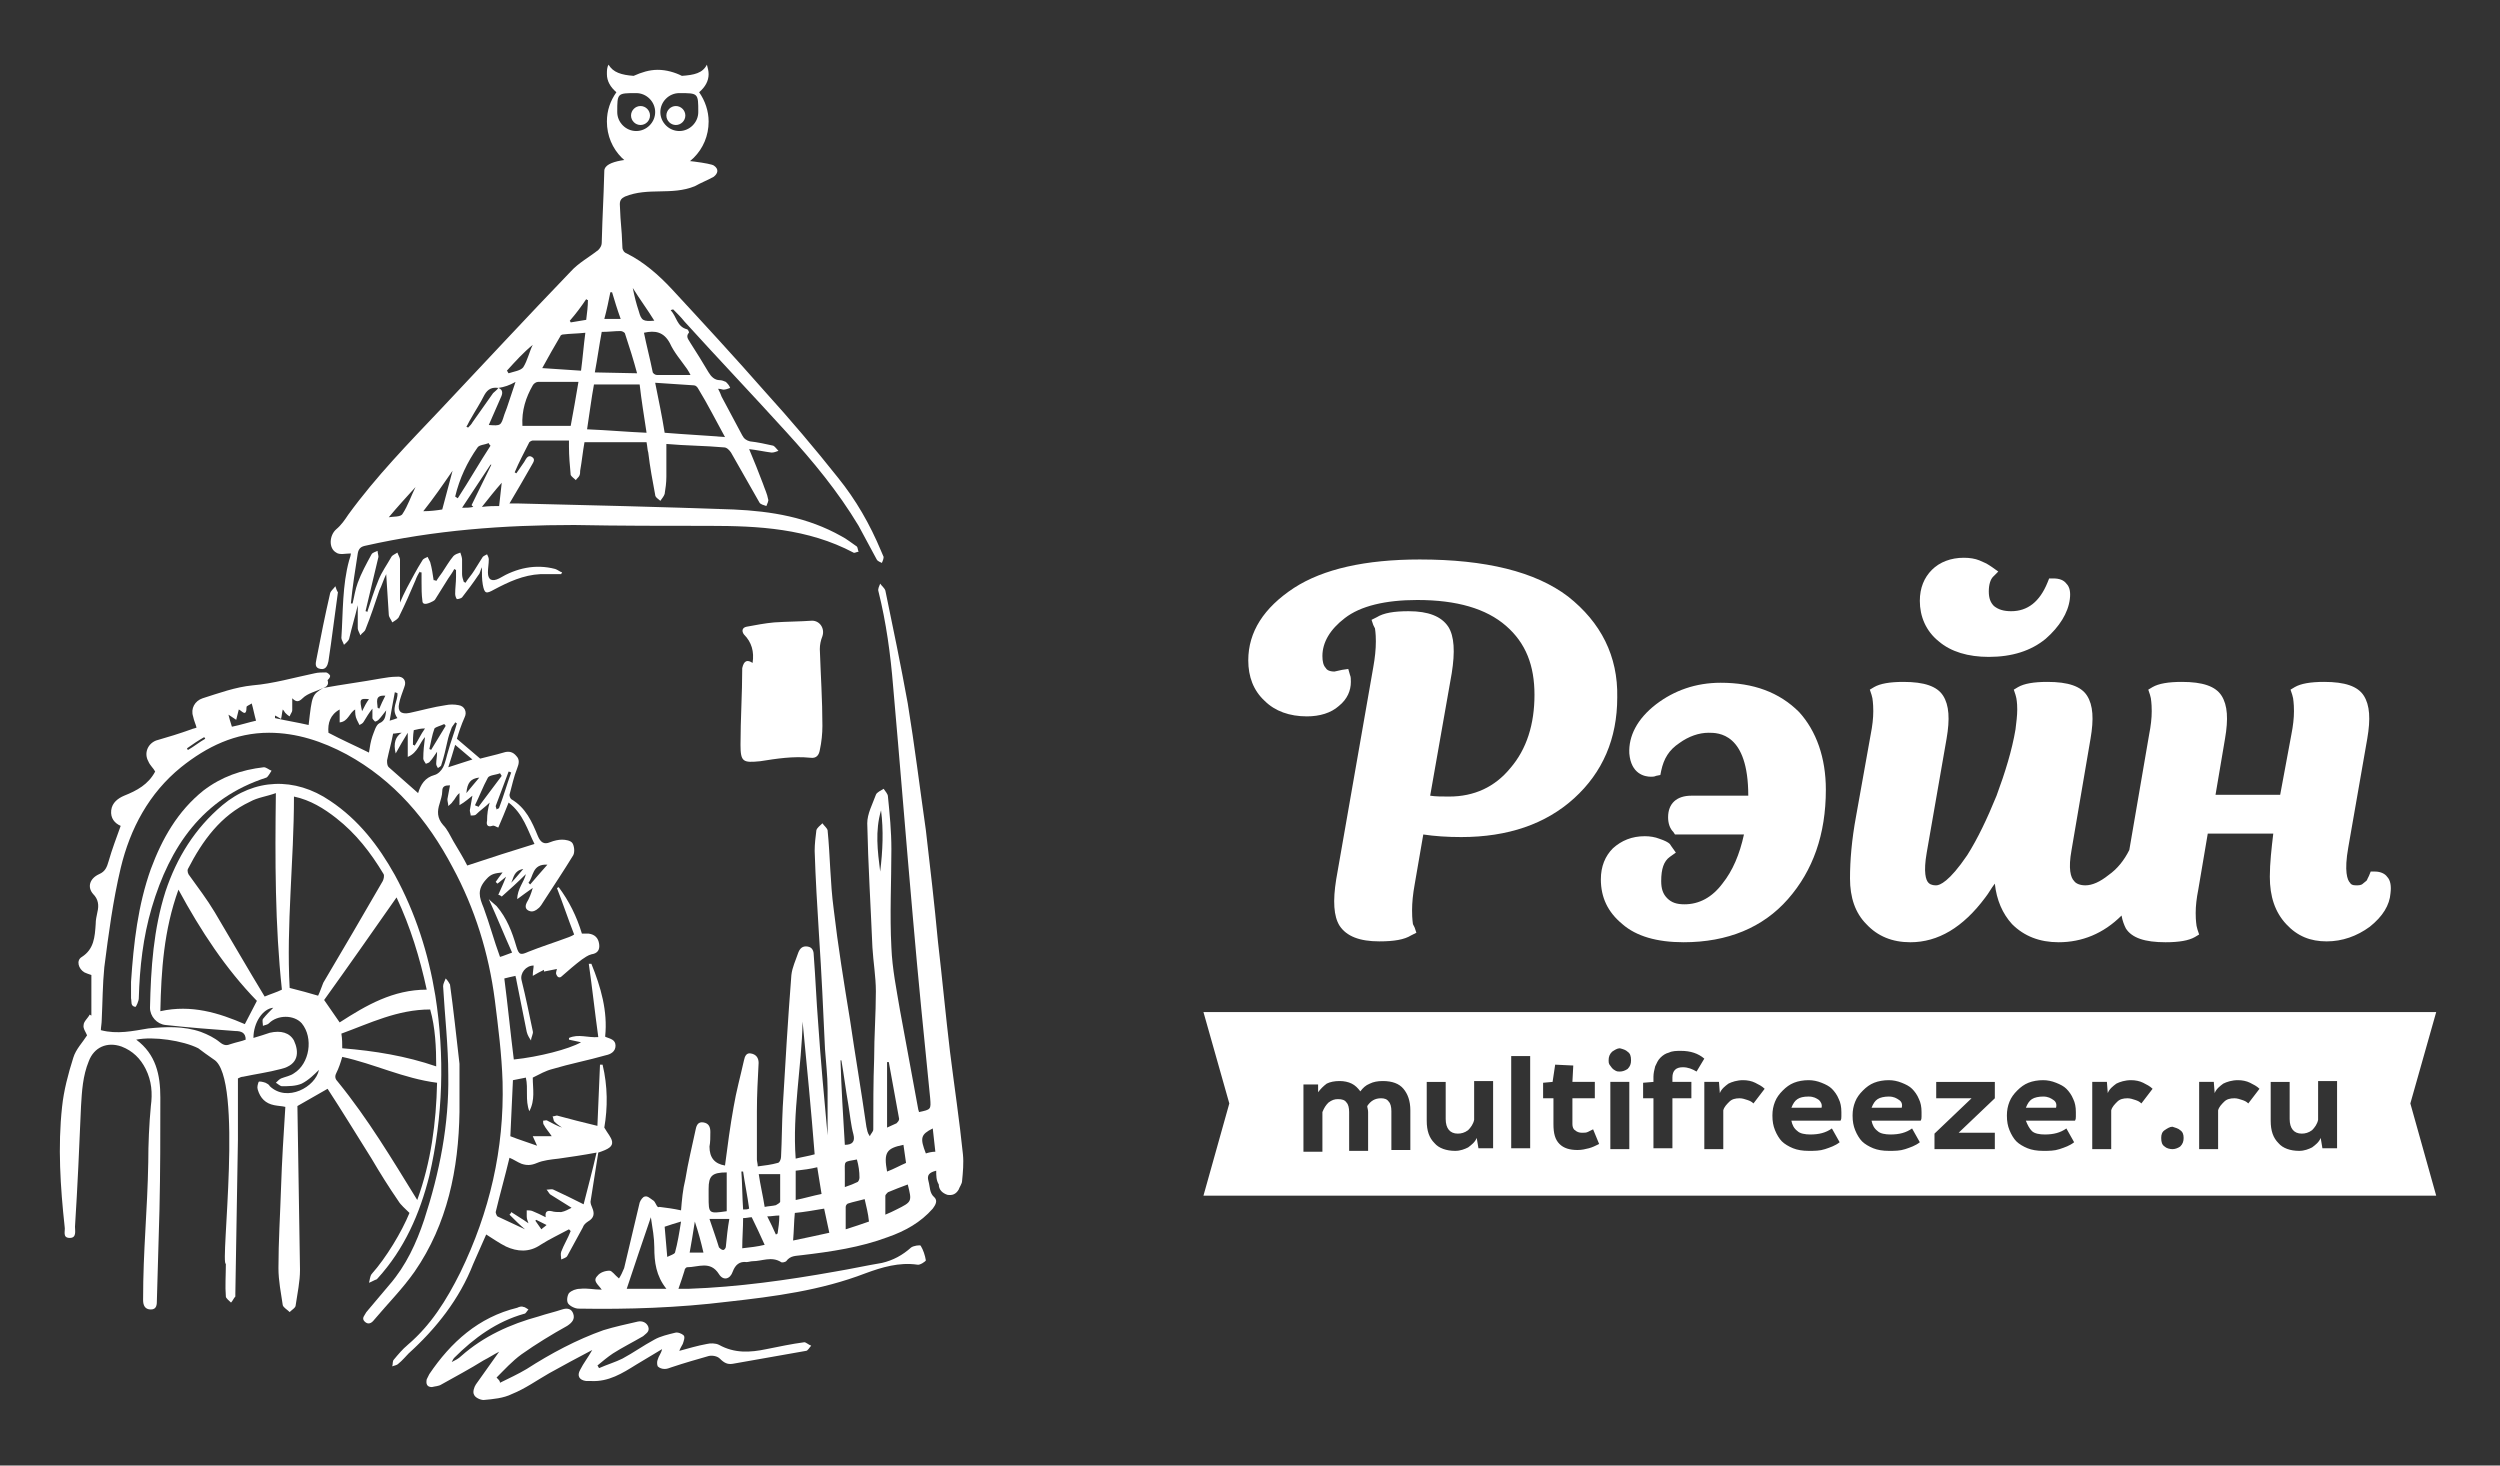
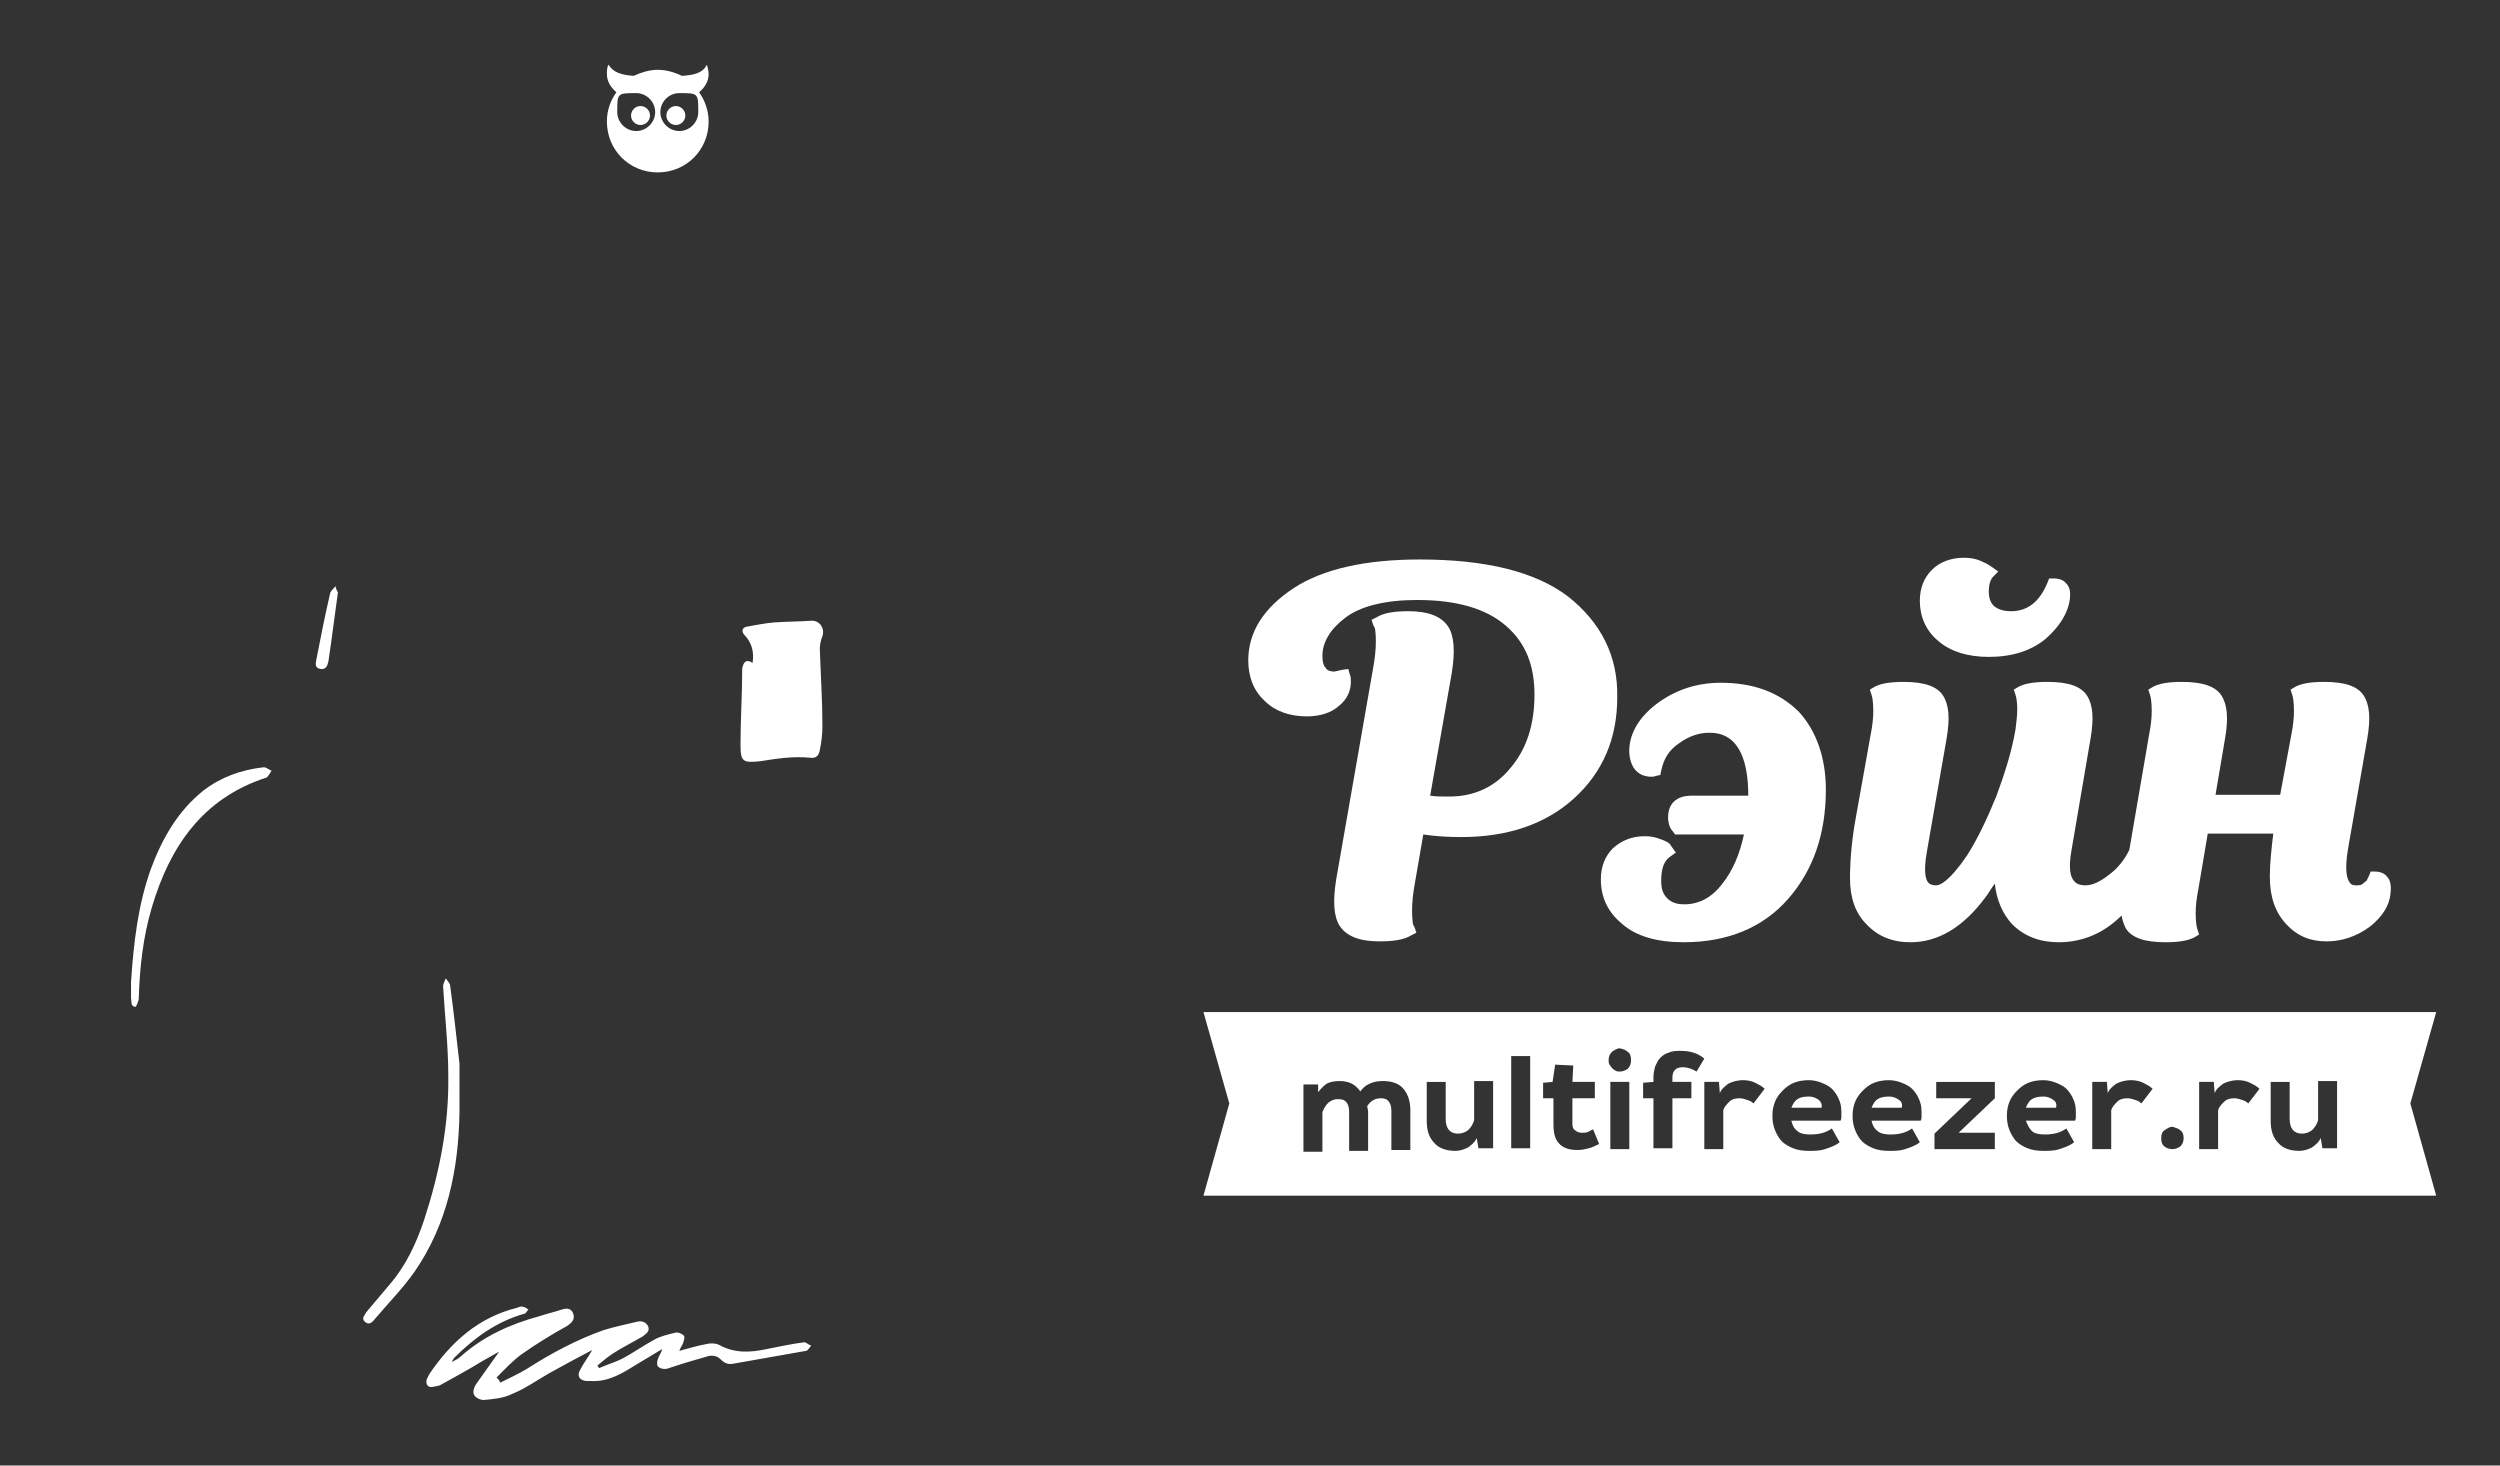
<svg xmlns="http://www.w3.org/2000/svg" version="1.1" id="Layer_1" x="0px" y="0px" viewBox="0 0 290 170" style="enable-background:new 0 0 290 170;" xml:space="preserve">
  <rect x="0" y="0" width="290" height="170" fill="#333333" stroke="none" />
  <style type="text/css">
	.st0{fill:#FFFFFF;}
</style>
  <g>
-     <path class="st0" d="M37.5,79.8c2.2-0.4,4.5-0.7,6.7-1.1c0.6-0.1,1.2-0.2,1.8-0.2c0.8-0.1,1.2,0.5,0.9,1.2   c-0.2,0.6-0.5,1.3-0.6,1.9c-0.2,0.9,0.2,1.3,1.2,1.1c1.4-0.3,2.8-0.7,4.2-0.9c0.5-0.1,1-0.1,1.5,0c0.7,0.1,1,0.8,0.7,1.4   c-0.4,0.9-0.7,1.8-0.9,2.5l2.7,2.3c0.7-0.2,1.7-0.4,2.7-0.7c0.6-0.2,1.1-0.1,1.5,0.4c0.4,0.4,0.3,0.9,0.1,1.4c-0.4,1-0.6,2-0.9,3.1   c0,0.2,0.1,0.4,0.2,0.5c1.7,1,2.4,2.6,3.1,4.3c0.3,0.7,0.7,1,1.4,0.7c0.5-0.2,1-0.3,1.4-0.3s1,0.1,1.2,0.4s0.3,1,0.1,1.4   c-1.1,1.8-2.3,3.6-3.4,5.3c-0.2,0.3-0.4,0.7-0.7,0.9c-0.2,0.2-0.6,0.4-0.9,0.3c-0.4-0.1-0.7-0.4-0.4-1c0.3-0.5,0.5-1,0.7-1.7   c-0.6,0.4-1.1,0.8-1.8,1.3c0-1.2,0.8-2,1-2.9c-0.9,0.9-1.9,1.8-2.8,2.6c-0.1-0.1-0.3-0.2-0.4-0.2c0.3-0.7,0.6-1.3,0.9-2.1   c-0.4,0.3-0.7,0.6-1,0.8c-0.1-0.1-0.1-0.1-0.2-0.2c0.2-0.3,0.5-0.7,0.8-1.1c-0.8,0.1-1.3,0.1-1.9,0.8c-1.1,1.2-0.8,2.1-0.3,3.3   c0.7,1.9,1.2,3.8,1.9,5.7c0.4-0.1,0.8-0.3,1.4-0.5c-0.9-2-1.7-4-2.7-6.2c0.4,0.4,0.7,0.6,0.9,0.8c1.2,1.4,1.8,3,2.3,4.7   c0.3,1,0.5,1,1.4,0.6c1.5-0.6,3.1-1.1,4.7-1.7c0.2-0.1,0.3-0.1,0.6-0.3c-0.7-1.8-1.3-3.6-2-5.4c0.1,0,0.2-0.1,0.2-0.1   c1.2,1.6,2.1,3.4,2.7,5.4c0.3,0,0.5,0,0.8,0c0.7,0.1,1.1,0.5,1.2,1.2s-0.2,1.1-0.9,1.2c-0.4,0.1-0.8,0.4-1.1,0.6   c-0.8,0.6-1.6,1.3-2.4,2c-0.1,0.1-0.3,0.1-0.4,0s-0.2-0.3-0.2-0.4c0-0.2,0.1-0.4,0.1-0.5c-0.5,0.1-1,0.2-1.5,0.3c0-0.1,0-0.2,0-0.2   c-0.4,0.2-0.8,0.4-1.3,0.7c0-0.5,0.1-0.9,0.1-1.2c-0.9,0-1.6,0.9-1.4,1.7c0.5,2,0.9,4,1.3,5.9c0.1,0.3-0.2,0.7-0.2,1.1   c-0.2-0.3-0.4-0.6-0.5-1c-0.4-2-0.8-4-1.2-6c0-0.2-0.1-0.3-0.1-0.5c-0.5,0.1-0.9,0.2-1.3,0.3c0.4,3.1,0.7,6.2,1.1,9.4   c2.9-0.3,6.4-1.2,7.8-2c-0.5-0.1-0.9-0.2-1.4-0.3c0-0.1,0-0.2,0-0.2c1.1-0.5,2.2,0,3.4-0.1c-0.4-2.9-0.7-5.7-1.1-8.5   c0.1,0,0.2,0,0.3,0c1.1,2.7,1.9,5.5,1.6,8.4c0,0.1,0.1,0.1,0.1,0.1c0.5,0.2,1.1,0.3,1.1,1s-0.6,1-1.1,1.1c-2.1,0.6-4.2,1-6.2,1.6   c-0.8,0.2-1.5,0.6-2.3,1c0,1.3,0.3,2.6-0.4,3.9c-0.5-1.3-0.1-2.6-0.4-3.9l-1.5,0.3l-0.3,6.5c1,0.4,2,0.7,3.1,1.1   c-0.2-0.4-0.3-0.7-0.5-1.1H64c-0.4-0.6-0.7-0.9-0.9-1.3c-0.1-0.1-0.1-0.3-0.1-0.5c0.2,0,0.4-0.1,0.5,0c0.6,0.3,1.1,0.6,1.7,0.8   c-0.3-0.2-0.6-0.4-0.9-0.7c-0.1-0.1-0.1-0.4-0.2-0.6c0.2,0,0.4-0.1,0.5-0.1c1.5,0.4,3,0.8,4.7,1.2c0.1-2.3,0.2-4.7,0.3-7.1   c0.1,0,0.2,0,0.3,0c0.6,2.5,0.6,5,0.2,7.3c0.4,0.7,0.8,1.1,0.9,1.6c0.1,0.6-0.4,0.9-1.6,1.3c-0.3,1.9-0.6,3.8-0.9,5.7   c0,0.2,0.1,0.5,0.2,0.7c0.3,0.7,0.2,1.2-0.5,1.6c-0.3,0.2-0.5,0.4-0.6,0.7c-0.6,1.1-1.2,2.2-1.8,3.3c-0.1,0.2-0.5,0.3-0.7,0.4   c0-0.3-0.1-0.6,0-0.9c0.3-0.8,0.8-1.6,1.1-2.4c-0.1-0.1-0.1-0.1-0.2-0.2c-1.1,0.6-2.2,1.1-3.3,1.8c-1.3,0.9-2.7,0.8-4,0.2   c-0.8-0.4-1.5-0.9-2.3-1.4c-0.5,1.1-1,2.3-1.5,3.4c-1.6,4.1-4.3,7.5-7.5,10.4c-0.4,0.4-0.7,0.8-1.2,1.2c-0.2,0.2-0.5,0.2-0.7,0.3   c0.1-0.3,0-0.6,0.2-0.8c0.5-0.6,1-1.2,1.6-1.7c2.7-2.3,4.5-5.2,6.1-8.4c3.4-7,5.1-14.3,4.9-22.1c-0.1-3.2-0.5-6.3-0.9-9.5   c-0.7-5.4-2.3-10.6-4.9-15.4c-2.9-5.5-6.8-10.1-12.3-13.1c-2.8-1.5-5.8-2.5-9-2.5c-3.9,0-7.2,1.6-10.2,4c-3.7,3-5.9,7.1-7,11.7   c-0.9,3.8-1.4,7.6-1.9,11.5c-0.2,2-0.2,4.1-0.3,6.1c0,0.4-0.1,0.9-0.1,1.2c1.9,0.5,3.7,0.1,5.5-0.2c2-0.2,4.1-0.3,6.1,0.4   c0.8,0.3,1.6,0.7,2.2,1.2c0.5,0.4,0.8,0.4,1.3,0.2c0.6-0.2,1.2-0.3,1.7-0.5c0-0.8-0.5-1-1.2-1c-2.7-0.2-5.4-0.4-8.1-0.7   c-1-0.1-1.8-1-1.8-2c0.1-4.6,0.4-9.1,1.8-13.5c1.3-3.9,3.4-7.3,6.6-10c3.7-3.1,8.4-3.3,12.5-0.5c3.3,2.2,5.6,5.2,7.5,8.6   c2.4,4.4,3.9,9.1,4.7,14c1.1,7,0.9,14-0.7,20.9c-1.1,4.4-2.9,8.5-6,11.9l-0.1,0.1c-0.3,0.1-0.6,0.3-0.9,0.4c0.1-0.3,0.1-0.7,0.3-1   c1.7-1.9,3.5-4.9,4.4-7.1c-0.5-0.5-1-0.9-1.3-1.4c-1.1-1.6-2.1-3.2-3.1-4.9c-1.7-2.7-3.4-5.5-5.1-8.1l-3.5,2   c0.1,6.3,0.2,12.6,0.3,19c0,1.4-0.3,2.7-0.5,4.1c0,0.3-0.4,0.5-0.7,0.8c-0.3-0.3-0.7-0.5-0.8-0.8c-0.2-1.4-0.5-2.8-0.5-4.3   c0-3.1,0.2-6.2,0.3-9.3s0.3-6.3,0.5-9.4c-0.4-0.1-0.8-0.1-1.3-0.2c-1-0.2-1.6-0.8-1.9-1.8c-0.1-0.3,0-0.6,0.1-0.9   c0.1-0.1,0.5,0,0.8,0.1c0.2,0.1,0.4,0.2,0.5,0.4c2,1.9,5.3,0.1,5.7-1.9c-0.5,0.5-1.2,1.2-2,1.6c-0.7,0.3-1.5,0.3-2.3,0.3   c-0.2,0-0.5-0.3-0.7-0.4c0.2-0.2,0.4-0.4,0.6-0.5c0.5-0.2,1.1-0.3,1.5-0.6c1.8-1.1,2.3-4.1,0.9-5.8c-0.9-1-2.8-1-3.8,0   c-0.2,0.2-0.5,0.2-0.7,0.3c0-0.3-0.1-0.6,0-0.8c0.4-0.5,0.8-0.9,1.2-1.3c-1.2,0.1-2.3,1.7-2.3,3.5c0.7-0.2,1.3-0.4,1.9-0.6   c1.3-0.3,2.3,0,2.8,0.9c0.6,1.3,0.6,2.8-1.5,3.3c-1.5,0.4-3,0.6-4.4,0.9c-0.2,0-0.4,0.1-0.6,0.2c0,2.4,0,4.7,0,7.1   c-0.1,6-0.2,11.9-0.3,17.9c0,0.1,0,0.2,0,0.3c-0.2,0.2-0.3,0.5-0.5,0.7c-0.2-0.2-0.6-0.5-0.6-0.7c-0.1-1.2,0-2.5,0-3.8   c-0.7,0.2,2.1-21.6-1.4-23.7c-0.6-0.4-1.4-1-1.8-1.3c-1.8-0.9-5.2-1.4-7.2-1c2.3,1.7,2.8,4.1,2.8,6.7c0,4.3,0,8.6-0.1,13   c-0.1,3.5-0.2,7-0.3,10.5c0,0.5,0,1.1-0.7,1.1s-0.9-0.5-0.9-1.1c0-5.9,0.5-10.2,0.6-16c0-2.1,0.1-4.4,0.3-6.5   c0.2-1.5,0.1-2.9-0.6-4.3c-0.6-1.2-1.5-2.1-2.8-2.6c-1.7-0.6-3.2,0.1-3.8,1.7c-0.7,1.7-0.8,3.5-0.9,5.2c-0.2,4.7-0.4,9.3-0.7,14   c0,0.5,0.2,1.3-0.6,1.3c-0.9,0-0.5-0.8-0.6-1.3c-0.5-4.6-0.8-9.3-0.3-13.9c0.2-1.9,0.7-3.8,1.3-5.7c0.3-1,1.1-1.8,1.6-2.6   c-0.1-0.3-0.5-0.8-0.4-1.2c0-0.4,0.5-0.8,0.7-1.2c0.1,0,0.1,0.1,0.2,0.1v-4.7c-0.3-0.1-0.6-0.2-0.8-0.3c-0.7-0.4-1-1.4-0.3-1.8   c1.4-0.9,1.5-2.3,1.6-3.8c0-0.5,0.1-0.9,0.2-1.4c0.2-0.8,0.1-1.5-0.5-2.1c-0.7-0.8-0.4-1.8,0.7-2.3c0.7-0.3,0.9-0.8,1.1-1.5   c0.4-1.4,0.9-2.7,1.4-4.1c-0.7-0.3-1.2-0.9-1.1-1.8c0.1-0.9,0.8-1.4,1.5-1.7c1.5-0.6,2.8-1.3,3.6-2.8c-0.2-0.4-0.6-0.7-0.8-1.2   c-0.5-0.9-0.1-2,0.9-2.4c1.4-0.4,2.7-0.8,4.1-1.3c0.2-0.1,0.4-0.1,0.6-0.2c-0.1-0.4-0.3-0.8-0.4-1.3c-0.3-0.9,0.2-1.8,1.1-2.1   c1.9-0.6,3.8-1.3,5.8-1.5c2.4-0.2,4.8-0.9,7.2-1.4c0.4-0.1,0.9-0.1,1.3-0.1c0.2,0,0.5,0.3,0.5,0.4c0,0.2-0.2,0.4-0.3,0.5   C38.2,79.5,37.8,79.7,37.5,79.8c-0.8,0.4-1.8,0.6-2.4,1.2c-0.5,0.5-0.8,0.4-1.2,0c0,0.5,0,1,0,1.4c0,0.2-0.2,0.4-0.3,0.7   c-0.2-0.1-0.4-0.3-0.5-0.4s-0.1-0.2-0.3-0.4c-0.1,0.4-0.1,0.7-0.2,1.1c-0.3-0.2-0.5-0.3-0.7-0.4c0,0.2,0,0.3,0,0.3   c1.3,0.3,2.6,0.5,3.9,0.8C36.2,80.6,36.2,80.6,37.5,79.8 M33.6,114.6c1.2,0.3,2.3,0.6,3.3,0.9c0.2-0.4,0.4-1,0.6-1.5   c2.3-3.9,4.6-7.8,6.9-11.8c0.1-0.2,0.2-0.6,0.1-0.8c-1.5-2.5-3.2-4.7-5.5-6.5c-1.4-1.1-3-2.1-4.9-2.5   C34.1,99.9,33.2,107.3,33.6,114.6 M30.7,115.6c0.7-0.3,1.4-0.5,2-0.8c-0.8-7.5-0.8-15-0.7-22.8c-1.1,0.4-2.1,0.5-3,1   c-3.4,1.6-5.5,4.5-7.2,7.8c-0.1,0.2,0,0.6,0.2,0.8c1,1.4,2,2.7,2.9,4.2C26.8,109,28.7,112.3,30.7,115.6 M48.4,139.2   c1.6-4.4,2.2-9,2.3-13.6c-3.9-0.5-7.3-2.2-11-3c-0.2,0.7-0.4,1.3-0.7,1.9c-0.2,0.4-0.1,0.7,0.2,1C42.7,129.8,45.5,134.5,48.4,139.2    M29.8,116.1c-3.6-3.7-6.5-8.1-9.1-12.9c-1.7,4.7-2,9.4-2.1,14.1c3.6-0.8,6.8,0.2,9.8,1.5C28.8,118,29.3,117.1,29.8,116.1    M49.5,114.8c-0.8-3.7-1.9-7.3-3.5-10.7c-2.8,4-5.6,8-8.4,11.9c0.6,0.9,1.2,1.7,1.8,2.6C42.5,116.6,45.6,114.8,49.5,114.8    M66.3,140.1c-0.8-0.5-1.6-1-2.4-1.5c-0.2-0.1-0.3-0.4-0.5-0.6c0.3,0,0.6-0.1,0.8,0c1.1,0.5,2.3,1.1,3.5,1.7c0.5-2,1-3.8,1.5-6   c-1.6,0.3-3,0.5-4.4,0.7c-0.9,0.1-1.8,0.2-2.5,0.5s-1.2,0.3-1.8,0.1c-0.5-0.2-0.9-0.5-1.4-0.7c-0.5,2.1-1.1,4.2-1.6,6.3   c0,0.1,0.1,0.4,0.2,0.5c1.1,0.5,2.1,1,3.2,1.5c-0.6-0.5-1.2-1.1-1.8-1.7c0.1-0.1,0.2-0.2,0.2-0.3c0.6,0.4,1.3,0.8,2,1.3   c-0.1-0.3-0.2-0.5-0.2-0.8c0-0.2,0-0.5,0-0.7c0.2,0,0.5,0,0.7,0.1c0.5,0.2,0.9,0.4,1.5,0.7c-0.1-0.7,0.2-0.8,0.7-0.7   c0.3,0.1,0.7,0.1,1.1,0.1C65.6,140.5,65.9,140.3,66.3,140.1 M56.8,93.1c-0.5,0.5-1.1,0.9-1.6,1.4c-0.1,0.1-0.4,0.1-0.6,0.1   c0-0.2-0.1-0.4-0.1-0.6c0.1-0.6,0.2-1.1,0.3-1.7c-0.4,0.3-0.8,0.7-1.5,1.1V92c-0.4,0.3-0.5,0.7-0.8,1c-0.1,0.2-0.3,0.3-0.5,0.5   c0-0.3-0.1-0.5-0.1-0.8c0.1-0.5,0.2-1.1,0.3-1.6c-0.6,0-0.9,0.1-0.9,0.7c0,0.5-0.2,1-0.3,1.4c-0.3,0.9-0.3,1.7,0.4,2.5   c0.5,0.5,0.8,1.2,1.2,1.9c0.6,1,1.2,2,1.6,2.8c2.7-0.9,5.2-1.7,7.8-2.5c-0.8-1.6-1.3-3.5-3-4.8c-0.4,1-0.8,2-1.2,2.9   c-0.3-0.1-0.5-0.3-0.7-0.2c-0.6,0.2-0.7-0.2-0.6-0.6C56.5,94.4,56.6,93.8,56.8,93.1 M50.6,123.7c0-2.2-0.1-4.5-0.7-6.6   c-3.8,0-7,1.6-10.3,2.8c0.1,0.6,0.1,1.2,0.1,1.7C43.5,121.9,47.1,122.5,50.6,123.7 M48.5,92c0.3-1,0.8-1.8,1.9-2.1   c0.4-0.1,0.8-0.5,1-0.9c0.3-0.6,0.4-1.3,0.6-1.9c0.3-1.1,0.7-2.1,1-3.2c-0.1,0-0.1-0.1-0.2-0.1c-0.1,0.2-0.3,0.4-0.4,0.6   c-0.2,0.5-0.4,1.1-0.5,1.6c-0.2,0.9-0.4,1.8-0.7,2.7c0,0.2-0.3,0.3-0.4,0.4c-0.1-0.2-0.2-0.3-0.2-0.5c0-0.4,0.1-0.8,0.1-1.4   c-0.3,0.4-0.5,0.8-0.8,1.1c-0.1,0.2-0.3,0.2-0.5,0.3c-0.1-0.2-0.3-0.4-0.3-0.6c0-0.9,0.1-1.7,0.2-2.5c-0.6,0.6-0.8,1.8-2,2.3V85   c-0.5,0.8-0.9,1.5-1.4,2.4c-0.3-1.2,0-2,0.7-2.4c-0.4,0-0.7,0.1-1,0.1c-0.2,1.1-0.5,2.1-0.7,3.1c0,0.3,0,0.6,0.2,0.8   C46.2,90,47.4,91,48.5,92 M41.2,82.3c-0.7,0.4-0.8,1.4-1.8,1.5v-1.5c-1.1,0.6-1.4,1.6-1.3,2.7c1.5,0.8,3.1,1.5,4.7,2.3   c0.1-0.7,0.2-1.3,0.4-1.9c0.2-0.5,0.4-1.3,0.8-1.5c0.7-0.3,0.7-0.8,0.8-1.5c-0.4,0.5-0.6,0.8-0.9,1.1c-0.1,0.1-0.3,0.2-0.4,0.2   c-0.1-0.1-0.3-0.3-0.3-0.4c0-0.4,0-0.7,0-1.1c-0.4,0.5-0.7,1-1,1.5c-0.1,0.2-0.3,0.3-0.5,0.4c-0.1-0.2-0.2-0.4-0.3-0.6   C41.2,83.1,41.2,82.7,41.2,82.3 M26.9,84.3c1-0.2,1.9-0.5,2.8-0.7c-0.2-0.7-0.3-1.3-0.5-2c-0.3,0.2-0.6,0.3-0.6,0.4   c0,1.3-0.6,0.4-0.9,0.3c-0.1,0.4-0.2,0.8-0.3,1.2c-0.3-0.2-0.6-0.4-0.9-0.6C26.6,83.3,26.7,83.7,26.9,84.3 M55.1,93.4   c0.1,0.1,0.3,0.1,0.4,0.2l2.7-3.6c-0.1-0.1-0.1-0.2-0.2-0.3c-0.5,0.2-1.2,0.2-1.4,0.5C56,91.3,55.6,92.4,55.1,93.4 M52,89   c1-0.3,1.8-0.6,2.8-0.9c-0.7-0.6-1.3-1.1-2-1.7C52.5,87.4,52.3,88.1,52,89 M51.7,84.2c-0.1-0.1-0.1-0.2-0.2-0.2   c-0.4,0.2-0.9,0.3-1.1,0.5c-0.3,0.8-0.4,1.6-0.6,2.4c0.1,0,0.1,0,0.2,0.1L51.7,84.2z M59.3,89.6c-0.1,0-0.2-0.1-0.3-0.1   c-0.5,1.3-1,2.7-1.5,4c0,0.1,0.1,0.3,0.1,0.4c0.1-0.1,0.3-0.1,0.3-0.2C58.4,92.4,58.8,91,59.3,89.6 M63.5,100.3   c-1.8-0.1-1.6,1.4-2.2,2.1c0.1,0.1,0.1,0.1,0.2,0.2C62.1,101.9,62.7,101.2,63.5,100.3 M48,84.7c-0.1,0.6-0.1,1.2-0.1,1.7   c0.1,0,0.1,0,0.2,0.1c0.4-0.6,0.7-1.3,1.2-2C48.8,84.5,48.4,84.6,48,84.7 M46.1,80.4l-0.3-0.1c-0.2,1.1-0.4,2.1-0.6,3.3   c0.4-0.1,0.6-0.2,0.9-0.3C45.3,82.2,46.2,81.3,46.1,80.4 M55.6,90.2c-1,0.1-1.4,0.6-1.5,1.8C54.6,91.4,55,90.9,55.6,90.2    M43.8,82.1c0.1,0,0.1,0.1,0.2,0.1c0.2-0.5,0.4-0.9,0.7-1.5C43.4,80.6,43.8,81.5,43.8,82.1 M42,82.5c0.3-0.6,0.5-1,0.8-1.4   C41.7,81,41.7,81.1,42,82.5 M21.7,86.8c0,0.1,0.1,0.2,0.1,0.2c0.7-0.4,1.3-0.9,2-1.3c0-0.1-0.1-0.1-0.1-0.2   C23,85.9,22.4,86.3,21.7,86.8 M63.4,142.1c-0.4-0.2-0.8-0.4-1.2-0.6l-0.1,0.1c0.2,0.3,0.5,0.7,0.7,1   C63,142.4,63.2,142.3,63.4,142.1 M60.7,100.8c-1.1,0.2-1.1,1-1.4,1.6C59.7,102,60.1,101.5,60.7,100.8" />
-     <path class="st0" d="M108.6,135.8c-0.8,0.2-1.1,0.5-0.9,1.2s0.1,1.4,0.7,1.9c0.4,0.4,0.1,0.9-0.2,1.3c-1.4,1.6-3.2,2.6-5.2,3.3   c-3.2,1.2-6.6,1.7-10,2.1c-0.6,0.1-1.3,0-1.8,0.7c-0.1,0.1-0.5,0.2-0.6,0.1c-1.1-0.7-2.2-0.1-3.3-0.1c-0.2,0-0.5,0.1-0.7,0.1   c-0.8-0.1-1.3,0.3-1.6,1.1c-0.3,0.9-1.1,1.1-1.6,0.3c-1-1.6-2.4-0.8-3.7-0.8c-0.1,0-0.3,0.2-0.3,0.4c-0.2,0.6-0.4,1.3-0.7,2.1   c0.4,0,0.8,0,1.2,0c5.7-0.2,11.4-1,17-2c1.8-0.3,3.6-0.7,5.4-1c1.3-0.3,2.4-0.9,3.4-1.8c0.3-0.2,1-0.3,1.1-0.2   c0.3,0.5,0.5,1.1,0.6,1.7c0,0.1-0.7,0.6-1,0.5c-2.1-0.3-4.1,0.3-6,1c-5.2,2-10.6,2.7-16,3.3c-5.7,0.7-11.5,0.9-17.3,0.8   c-0.4,0-1-0.3-1.2-0.6s-0.1-0.9,0.1-1.2c0.3-0.3,0.8-0.5,1.3-0.5c0.8-0.1,1.6,0.1,2.5,0.1c-0.4-0.6-1.1-1-0.5-1.6   c0.3-0.4,0.9-0.6,1.4-0.6c0.3,0,0.6,0.5,1.1,0.9c0.2-0.3,0.4-0.7,0.6-1.2c0.6-2.5,1.2-5.1,1.8-7.6c0.1-0.3,0.4-0.7,0.6-0.7   c0.3-0.1,0.6,0.2,0.9,0.4c0.2,0.1,0.3,0.3,0.4,0.5s0.2,0.4,0.4,0.3c0.8,0.1,1.6,0.2,2.5,0.4c0.1-1.2,0.2-2.4,0.5-3.6   c0.3-1.9,0.8-3.9,1.2-5.8c0.1-0.5,0.3-0.9,0.9-0.8c0.6,0.1,0.8,0.5,0.8,1.1s0,1.2-0.1,1.7c0,1.3,0.6,2,1.8,2.2   c0.3-2.3,0.6-4.6,1-6.8c0.3-1.8,0.8-3.6,1.2-5.4c0.1-0.5,0.3-0.9,0.8-0.8c0.6,0.1,0.9,0.5,0.9,1.1c-0.1,1.9-0.2,3.7-0.2,5.6   c0,1.9,0,3.7,0,5.6c0,0.2,0.1,0.5,0.1,0.8c0.8-0.1,1.6-0.2,2.3-0.4c0.2,0,0.4-0.4,0.4-0.7c0.1-1.9,0.1-3.9,0.2-5.8   c0.3-5.1,0.6-10.2,1-15.3c0.1-0.9,0.5-1.7,0.8-2.6c0.2-0.5,0.5-0.8,1.1-0.7c0.6,0.1,0.7,0.6,0.7,1.1c0.2,2.6,0.3,5.2,0.5,7.7   c0.3,4.4,0.7,8.8,1.1,13.1c0-1.8,0-3.6,0-5.4c0-1.5-0.2-3.1-0.3-4.6c-0.2-4.4-0.4-8.8-0.7-13.3c-0.2-3.2-0.4-6.5-0.5-9.7   c0-0.8,0.1-1.6,0.2-2.4c0.1-0.3,0.4-0.5,0.7-0.8c0.2,0.3,0.5,0.5,0.6,0.8c0.3,3,0.3,6.1,0.7,9.1c0.5,4.3,1.2,8.6,1.9,12.9   c0.6,4.1,1.3,8.2,1.9,12.4c0.1,0.4,0.1,0.7,0.4,1.1c0.1-0.3,0.4-0.5,0.4-0.8c0-2.7,0-5.5,0.1-8.2c0-2.6,0.2-5.2,0.2-7.8   c0-1.7-0.3-3.4-0.4-5.1c-0.2-4.8-0.5-9.6-0.6-14.4c0-1.1,0.6-2.2,1-3.3c0.1-0.3,0.6-0.5,0.9-0.7c0.2,0.3,0.5,0.6,0.5,0.9   c0.2,2,0.4,4,0.4,6.1c0,3.8-0.2,7.6,0,11.4c0.1,2.5,0.6,4.9,1,7.3c0.7,3.8,1.4,7.6,2.1,11.4c0,0.1,0.1,0.3,0.1,0.4   c1.4-0.3,1.4-0.3,1.3-1.6c-0.7-7-1.4-13.9-2-20.9c-0.8-9-1.5-17.9-2.3-26.9c-0.3-3.7-0.8-7.4-1.7-11c-0.1-0.3,0.1-0.6,0.2-0.9   c0.2,0.3,0.5,0.5,0.6,0.8c0.9,4.3,1.8,8.7,2.6,13.1c0.8,4.9,1.4,9.8,2.1,14.7c0.5,4.3,1,8.6,1.4,12.9c0.5,4.3,0.9,8.6,1.4,12.8   c0.5,4,1.1,8,1.5,11.9c0.1,1,0,2.1-0.1,3.1c0,0.3-0.3,0.7-0.4,1c-0.3,0.5-0.7,0.7-1.3,0.6c-0.6-0.2-1-0.6-1-1.2   C108.6,136.9,108.6,136.4,108.6,135.8 M93.1,118.5c-0.1,5.3-1.2,10.5-0.8,15.9c0.8-0.2,1.5-0.3,2.2-0.5   C94.1,128.8,93.6,123.7,93.1,118.5 M75.5,141.2c-1,2.9-1.9,5.6-2.8,8.3h4.6c-1.2-1.5-1.4-3.1-1.4-4.8   C75.9,143.6,75.7,142.5,75.5,141.2 M95.6,140.2c-1.2,0.2-2.3,0.4-3.4,0.5c-0.1,1-0.1,2-0.2,3.2c1.5-0.3,2.8-0.6,4.2-0.9   C96,142,95.8,141.2,95.6,140.2 M84.3,140.5V136c-1.7,0-2.1,0.4-2.1,1.9c0,0.3,0,0.6,0,0.9C82.2,140.8,82.2,140.8,84.3,140.5    M92.3,135.8v3.4c1-0.2,2-0.5,3-0.7c-0.2-1.1-0.3-2-0.5-3.1C94,135.6,93.2,135.7,92.3,135.8 M88,136.1c0.2,1.4,0.5,2.6,0.7,3.9   c0.5-0.1,0.9-0.1,1.3-0.2c0.2-0.1,0.5-0.3,0.5-0.4c0-1.1,0-2.2,0-3.2H88V136.1z M100.3,139.1c-0.7,0.2-1.3,0.3-1.9,0.5   c-0.1,0-0.3,0.2-0.3,0.4c0,0.8,0,1.6,0,2.6c1-0.3,1.8-0.6,2.7-0.9C100.7,140.7,100.5,140,100.3,139.1 M105.3,137.4   c-0.8,0.3-1.6,0.6-2.3,0.9c-0.1,0.1-0.3,0.3-0.3,0.4c0,0.7,0,1.4,0,2.2c0.5-0.2,0.9-0.4,1.3-0.6   C105.8,139.4,105.8,139.4,105.3,137.4C105.4,137.5,105.4,137.5,105.3,137.4 M103.1,123.2c-0.1,0-0.1,0-0.2,0v7.6   c0.4-0.2,0.7-0.3,1.1-0.5c0.1-0.1,0.3-0.3,0.3-0.5C103.9,127.6,103.5,125.4,103.1,123.2 M86.1,144.8c0.9-0.1,1.8-0.2,2.6-0.4   c-0.5-1.1-1-2.2-1.5-3.2c-0.3,0-0.6,0.1-1,0.1C86.2,142.5,86.1,143.6,86.1,144.8 M98,132.8c0.9,0,1.2-0.4,1-1.2   c-0.3-1.1-0.4-2.3-0.6-3.5c-0.3-1.7-0.5-3.4-0.8-5.1h-0.1C97.6,126.3,97.8,129.5,98,132.8 M82.3,141.4c0.4,1.2,0.8,2.3,1.1,3.3   c0.1,0.1,0.3,0.3,0.5,0.3c0.1,0,0.3-0.2,0.3-0.4c0.1-1,0.2-2.1,0.4-3.2L82.3,141.4L82.3,141.4z M104.8,132.8   c-2,0.4-2.3,0.9-1.9,3.1c0.8-0.3,1.5-0.7,2.2-1C105,134.2,104.9,133.5,104.8,132.8 M77.1,142.3c0.1,1.1,0.2,2.2,0.3,3.5   c0.4-0.2,0.8-0.3,0.9-0.5c0.3-1.1,0.5-2.3,0.7-3.6C78.3,141.9,77.7,142.1,77.1,142.3 M99.4,134.5c-1.6,0.3-1.4,0.1-1.4,1.6   c0,0.5,0,1,0,1.6c0.6-0.2,1.1-0.4,1.5-0.6c0.1-0.1,0.2-0.3,0.2-0.5C99.7,135.9,99.6,135.2,99.4,134.5 M102.2,94   c-0.7,2.4-0.4,4.7-0.1,7.1C102.4,98.7,102.5,96.3,102.2,94 M108.5,133.6c-0.1-0.9-0.2-1.8-0.3-2.7c-1.4,0.7-1.5,1.1-0.8,2.9   C107.7,133.7,108.1,133.6,108.5,133.6 M81.6,145.3c-0.3-1.3-0.6-2.4-1-3.6c-0.2,1.3-0.4,2.5-0.6,3.6H81.6z M86.9,140.2   c-0.2-1.5-0.5-2.9-0.7-4.3c-0.1,0-0.2,0-0.2,0c0.1,1.4,0.1,2.9,0.2,4.4C86.5,140.3,86.7,140.3,86.9,140.2 M90.4,141   c-0.5,0-0.9,0.1-1.4,0.1c0.4,0.8,0.7,1.4,1,2.1c0.1,0,0.1-0.1,0.2-0.1C90.3,142.4,90.4,141.8,90.4,141" />
-     <path class="st0" d="M77.8,36c0.7,0.7,0.7,1.9,1.9,2.2c0.1,0,0.3,0.4,0.2,0.4c-0.4,0.5,0,0.8,0.2,1.2c0.7,1.1,1.4,2.2,2.1,3.4   c0.3,0.5,0.7,0.9,1.3,0.9c0.2,0,0.5,0.1,0.7,0.2c0.2,0.2,0.4,0.4,0.5,0.7c-0.3,0.1-0.5,0.2-0.8,0.2c-0.1,0-0.3-0.1-0.6-0.1   c0.2,0.4,0.3,0.6,0.4,0.9c0.8,1.5,1.6,3,2.4,4.5c0.2,0.4,0.5,0.6,0.9,0.7c0.9,0.1,1.8,0.3,2.7,0.5c0.2,0.1,0.4,0.4,0.6,0.6   c-0.3,0.1-0.5,0.2-0.8,0.2c-0.8-0.1-1.7-0.3-2.6-0.4c0.6,1.4,1.1,2.7,1.6,4c0.2,0.6,0.5,1.2,0.6,1.8c0.1,0.2-0.1,0.5-0.2,0.8   c-0.3-0.1-0.7-0.2-0.8-0.4c-1.1-1.9-2.2-3.9-3.3-5.8c-0.2-0.3-0.5-0.6-0.8-0.6c-2.2-0.2-4.5-0.2-6.7-0.4c0,1.4,0,2.6,0,3.8   c0,0.7-0.1,1.4-0.2,2c-0.1,0.3-0.3,0.5-0.5,0.8c-0.2-0.2-0.6-0.4-0.6-0.7c-0.3-1.6-0.6-3.2-0.8-4.9c-0.1-0.3-0.1-0.7-0.2-1.2h-7.2   c-0.2,1.1-0.3,2.2-0.5,3.3c0,0.2,0,0.4-0.1,0.6c-0.1,0.2-0.3,0.3-0.4,0.5c-0.2-0.2-0.5-0.4-0.6-0.6C66.1,54,66,52.9,66,51.8   c0-0.2,0-0.4,0-0.7c-1.4,0-2.8,0-4.2,0c-0.1,0-0.3,0.1-0.4,0.2c-0.6,1.2-1.2,2.3-1.7,3.5c0.1,0,0.1,0.1,0.2,0.1   c0.3-0.4,0.6-0.9,0.9-1.3c0.2-0.3,0.4-0.9,0.9-0.6c0.5,0.3,0.1,0.7-0.1,1.1c-0.8,1.4-1.6,2.8-2.5,4.3c0.4,0,0.7,0,0.9,0   c8.4,0.2,16.7,0.4,25.1,0.7c4.4,0.2,8.6,0.9,12.5,3.1c0.6,0.3,1.2,0.8,1.8,1.2c0.1,0.1,0.1,0.4,0.2,0.6c-0.2,0-0.5,0.2-0.6,0.1   C93.7,61.3,88,61,82.3,61c-5.2,0-10.5,0-15.7-0.1c-8.2,0-16.2,0.6-24.2,2.4c-0.5,0.1-0.8,0.3-0.9,0.9c-0.3,1.9-0.6,3.8-0.8,5.8   c0.1,0,0.2,0,0.2,0c0.2-0.8,0.3-1.6,0.6-2.4c0.4-1.1,1-2.2,1.6-3.3c0.1-0.2,0.5-0.3,0.7-0.4c0,0.2,0.1,0.5,0.1,0.7   c-0.5,2.1-1,4.2-1.5,6.3c0.1,0,0.1,0,0.2,0.1c0.4-1.2,0.8-2.5,1.3-3.7c0.4-1,1-1.8,1.5-2.7c0.1-0.2,0.4-0.3,0.7-0.5   c0.1,0.3,0.3,0.6,0.3,0.8c0,1.7,0,3.3,0,5c0.2-0.5,0.5-1.1,0.8-1.7c0.6-1.1,1.1-2.1,1.8-3.2c0.1-0.2,0.4-0.3,0.6-0.4   c0.1,0.2,0.2,0.4,0.3,0.6c0.2,0.7,0.3,1.4,0.4,2.1c0.1,0,0.2,0,0.3,0.1c0.2-0.3,0.4-0.6,0.7-1c0.4-0.6,0.8-1.3,1.3-1.9   c0.2-0.2,0.5-0.3,0.8-0.4c0.1,0.3,0.2,0.6,0.2,0.8c0,0.6,0,1.2,0,1.7c0,0.3,0.1,0.6,0.2,0.9c0.1,0,0.1,0.1,0.2,0.1   c0.3-0.5,0.7-0.9,1-1.4s0.7-1.1,1-1.6c0.1-0.1,0.3-0.2,0.5-0.3c0.1,0.2,0.2,0.4,0.2,0.6c0,0.5-0.1,1-0.1,1.5c0,0.9,0.5,1.1,1.3,0.7   c2-1.2,4.2-1.7,6.5-1.1c0.3,0.1,0.5,0.3,0.8,0.4c0,0.1-0.1,0.1-0.1,0.2c-0.8,0-1.6,0-2.4,0c-2,0.1-3.7,0.9-5.4,1.8   c-0.9,0.5-1.1,0.5-1.3-0.6c-0.1-0.6-0.1-1.2-0.1-2c-0.2,0.4-0.2,0.7-0.4,0.9c-0.6,0.9-1.2,1.7-1.9,2.6c-0.1,0.1-0.4,0.2-0.6,0.2   c-0.1-0.1-0.2-0.4-0.2-0.6c0-0.7,0.1-1.3,0.1-2c0-0.3,0-0.6,0-0.8c-0.1,0-0.1,0-0.2-0.1c-0.2,0.4-0.5,0.8-0.7,1.1   c-0.5,0.8-1,1.6-1.5,2.4c-0.1,0.2-0.4,0.3-0.6,0.4C49.2,70.2,49,70,49,69.7c-0.1-0.7-0.1-1.5-0.1-2.2c0-0.4,0-0.7,0-1.1   c-0.1,0-0.2,0-0.2-0.1c-0.2,0.3-0.4,0.7-0.5,1c-0.6,1.4-1.2,2.8-1.9,4.2c-0.1,0.3-0.5,0.5-0.8,0.7c-0.1-0.3-0.4-0.6-0.4-0.9   c-0.1-1.5-0.2-3.1-0.3-4.7c-0.3,0.6-0.5,1.3-0.8,1.9c-0.5,1.5-1,3-1.6,4.5c-0.1,0.3-0.4,0.4-0.6,0.7c-0.1-0.3-0.3-0.6-0.3-0.8   c0-0.9,0-1.7,0-2.7c-0.3,1.3-0.7,2.6-1,3.9c-0.1,0.3-0.4,0.5-0.6,0.7c-0.1-0.3-0.3-0.6-0.3-0.8c0.2-3,0.1-6.1,0.9-9   c0.1-0.3,0.2-0.6,0.2-0.8c-0.6,0-1.3,0.2-1.7-0.1c-0.9-0.5-0.8-2,0-2.7c0.6-0.5,1-1.1,1.4-1.7c3.2-4.4,7-8.3,10.7-12.2   c5-5.3,10-10.7,15.1-16c0.9-1,2.2-1.7,3.2-2.5c0.2-0.2,0.4-0.5,0.4-0.8c0.1-3.8,0.2-4.6,0.3-8.4c0.1-2.4,12-1.1,12.7-0.6   c0.6,0.4,0.5,0.9,0,1.3c-0.7,0.4-1.5,0.7-2.2,1.1c-2.7,1.1-5.4,0.1-8.1,1.2c-0.4,0.2-0.6,0.4-0.6,0.9c0.1,2.7,0.2,2.3,0.3,5   c0,0.3,0.2,0.6,0.5,0.7c2,1,3.7,2.5,5.2,4.1c3.7,4,7.3,7.9,10.9,12c2.9,3.2,5.7,6.5,8.4,9.9c2.1,2.6,3.7,5.4,5,8.5   c0.1,0.2,0.2,0.5,0.3,0.7c0,0.2-0.1,0.5-0.2,0.7c-0.2-0.1-0.5-0.2-0.6-0.4c-0.7-1.3-1.4-2.6-2.1-3.9c-2.4-4-5.3-7.5-8.4-10.9   c-3.9-4.3-7.9-8.5-11.8-12.8c-0.4-0.5-0.8-0.9-1.3-1.4C77.9,35.9,77.8,36,77.8,36 M57.8,45c0.6,0.2,0.5,0.7,0.3,1.1   c-0.5,1.1-0.9,2.1-1.4,3.2c1.4,0.1,1.4,0.1,1.8-1.2c0.1-0.3,0.2-0.5,0.3-0.8c0.3-0.9,0.6-1.8,1-3C59.1,44.7,58.5,44.9,57.8,45   c-0.7-0.1-1.2,0.1-1.6,0.8c-0.5,1-1.1,1.9-1.6,2.8c-0.2,0.3-0.3,0.6-0.5,0.9l0.2,0.1c0.2-0.2,0.4-0.4,0.5-0.6   c0.8-1.1,1.6-2.3,2.4-3.4C57.4,45.4,57.7,45.2,57.8,45 M84.1,50.7c-1.1-2-2-3.8-3.1-5.6c-0.1-0.2-0.3-0.4-0.5-0.4   c-1.5-0.1-3-0.2-4.5-0.3c0.4,2,0.8,3.9,1.1,5.8C79.5,50.4,81.7,50.5,84.1,50.7 M68.1,49.8c2.4,0.1,4.6,0.3,6.9,0.4   c-0.3-2-0.6-3.8-0.8-5.6h-5.3C68.6,46.2,68.4,47.9,68.1,49.8 M66.2,49.4c0.3-1.6,0.6-3.3,0.9-5.1c-1.7,0-3.2,0-4.7,0   c-0.2,0-0.5,0.2-0.6,0.4c-0.8,1.4-1.3,2.9-1.2,4.7C60.6,49.4,66.2,49.4,66.2,49.4z M73.9,43.3c-0.4-1.5-0.9-3.1-1.4-4.6   c0-0.1-0.3-0.3-0.5-0.3c-0.7,0-1.4,0.1-2.2,0.1c-0.3,1.6-0.5,3.1-0.8,4.7L73.9,43.3L73.9,43.3z M74.7,38.6c0.3,1.5,0.7,3,1,4.5   c0,0.2,0.3,0.4,0.5,0.4c1.3,0,2.6,0,3.9,0c-0.1-0.2-0.2-0.4-0.4-0.7c-0.7-1-1.5-1.9-2-3C77,38.5,76,38.3,74.7,38.6 M67.4,43   c0.2-1.5,0.3-2.9,0.5-4.4c-0.9,0.1-1.8,0.1-2.6,0.2c-0.1,0-0.3,0.1-0.3,0.2c-0.7,1.2-1.4,2.4-2.1,3.7C64.4,42.8,65.8,42.9,67.4,43    M52.8,57.6l0.3,0.2c1.3-2,2.5-4.1,3.8-6.1c-0.1-0.1-0.2-0.2-0.2-0.3c-0.5,0.2-1.1,0.2-1.3,0.5C54.2,53.6,53.3,55.5,52.8,57.6    M51.3,59.1c0.4-1.5,0.8-3,1.2-4.5c-1.1,1.6-2.2,3.2-3.4,4.7C49.9,59.3,50.7,59.2,51.3,59.1 M73.4,33.4L73.4,33.4   c0.2,1,0.4,1.8,0.7,2.7c0.3,1.1,0.5,1.2,1.8,1.1C75.1,35.9,74.2,34.7,73.4,33.4 M72,37c-0.4-1.1-0.7-2.1-1-3.1c-0.1,0-0.1,0-0.2,0   c-0.2,1-0.4,2-0.7,3.1H72z M54.9,58.8c-0.1-0.1-0.1-0.1-0.2-0.2c0.8-1.6,1.5-3.1,2.3-4.7h-0.1c-1.1,1.7-2.2,3.3-3.3,5   C54.1,58.9,54.5,58.9,54.9,58.8 M61.8,40L61.8,40c-1.1,0.9-2,1.9-3,3c0.1,0.1,0.1,0.2,0.2,0.3c0.6-0.2,1.4-0.3,1.7-0.7   C61.2,41.8,61.4,40.8,61.8,40 M55.9,58.8c0.8-0.1,1.4-0.1,2-0.1c0.1-1,0.2-1.8,0.3-2.7C57.4,56.9,56.7,57.8,55.9,58.8 M66.1,37.2   c0,0.1,0.1,0.1,0.1,0.2c0.6-0.1,1.2-0.2,1.8-0.3c0.1-0.8,0.2-1.6,0.2-2.3c-0.1,0-0.1,0-0.2-0.1C67.4,35.6,66.8,36.4,66.1,37.2    M45.1,60c0.5-0.1,1.4,0,1.6-0.4c0.6-0.9,1-2.1,1.5-3.1C47.2,57.6,46.1,58.8,45.1,60" />
    <path class="st0" d="M58,160.4c1-0.5,2.1-1,3.1-1.6c2.8-1.8,5.8-3.4,8.9-4.5c1.3-0.4,2.7-0.7,4-1c0.5-0.1,1,0.1,1.2,0.6   c0.2,0.6-0.3,0.8-0.6,1.1c-1.2,0.7-2.4,1.3-3.5,2c-0.6,0.4-1.2,0.9-1.8,1.4c0.1,0.1,0.1,0.2,0.2,0.3c0.9-0.4,1.9-0.7,2.7-1.1   c1.3-0.7,2.4-1.5,3.7-2.2c0.7-0.4,1.6-0.6,2.4-0.8c0.3-0.1,0.8,0.1,1,0.3s0,0.7-0.1,1c-0.1,0.2-0.3,0.5-0.4,0.8   c1.1-0.3,2.1-0.6,3.2-0.8c0.4-0.1,1-0.1,1.4,0.1c1.8,1,3.6,0.9,5.5,0.5c1.5-0.3,2.9-0.6,4.4-0.8c0.2,0,0.5,0.3,0.8,0.4   c-0.2,0.2-0.4,0.6-0.6,0.6c-2.8,0.5-5.7,1-8.5,1.5c-0.6,0.1-1-0.1-1.5-0.6c-0.3-0.3-0.9-0.4-1.3-0.3c-1.4,0.4-2.8,0.8-4.3,1.3   c-0.3,0.1-0.5,0.2-0.8,0.2s-0.6-0.1-0.8-0.3c-0.1-0.2-0.1-0.6,0-0.8c0.1-0.4,0.4-0.7,0.5-1.2c-1,0.6-2,1.2-3,1.8   c-1.6,1-3.2,2-5.2,1.9c-0.2,0-0.4,0-0.6,0c-0.8-0.1-1.1-0.6-0.7-1.3c0.4-0.8,0.9-1.4,1.4-2.3c-1.7,0.9-3.4,1.8-5,2.7   c-1.4,0.8-2.8,1.8-4.3,2.4c-1,0.5-2.2,0.6-3.3,0.7c-0.4,0-1-0.3-1.1-0.6c-0.2-0.3,0-0.9,0.2-1.2c0.9-1.3,1.8-2.5,2.7-3.8   c-0.6,0.3-1.2,0.7-1.8,1c-1.6,1-3.3,1.9-4.9,2.8c-0.3,0.2-0.7,0.2-1.1,0.3c-0.6,0-0.7-0.4-0.6-0.9c0.1-0.2,0.2-0.4,0.3-0.6   c2.5-3.7,5.7-6.6,10.2-7.7c0.2-0.1,0.5-0.2,0.7-0.1c0.2,0,0.4,0.2,0.6,0.3c-0.2,0.2-0.3,0.5-0.5,0.5c-3.2,0.9-5.8,2.8-8.1,5.1   c-0.1,0.1-0.2,0.3-0.3,0.5c0.4-0.2,0.8-0.4,1.1-0.7c2.6-2.3,5.7-3.7,9-4.6c0.9-0.3,1.8-0.5,2.7-0.8c0.6-0.2,1.1-0.1,1.3,0.5   c0.2,0.6-0.1,1-0.7,1.4c-1.8,1-3.6,2.1-5.3,3.3c-1.1,0.8-2,1.8-2.9,2.7C57.9,160.1,58,160.2,58,160.4" />
    <path class="st0" d="M87.3,76.9c0.2-1.3-0.1-2.4-1-3.3c-0.3-0.4-0.2-0.8,0.3-0.9c1.1-0.2,2.1-0.4,3.2-0.5c1.5-0.1,3-0.1,4.4-0.2   c0.9,0,1.5,0.9,1.2,1.8c-0.2,0.5-0.3,1-0.3,1.5c0.1,3,0.3,5.9,0.3,8.9c0,0.9-0.1,1.9-0.3,2.8c-0.1,0.6-0.4,1-1.1,0.9   c-2-0.2-3.9,0.1-5.8,0.4c-2,0.2-2.3,0.1-2.3-1.9c0-3,0.2-5.9,0.2-8.9C86.3,76.6,86.7,76.5,87.3,76.9" />
    <path class="st0" d="M53.3,123.4c0,1.5,0,3.5,0,5.6c-0.1,6.6-1.4,13-5.2,18.5c-1.4,2-3.1,3.7-4.7,5.6c-0.3,0.4-0.7,0.6-1.1,0.2   c-0.4-0.4,0-0.7,0.2-1.1c0.9-1.1,1.8-2.1,2.7-3.2c1.9-2.2,3.1-4.8,4-7.5c1.8-5.5,2.9-11.1,2.8-16.8c0-3.4-0.4-6.8-0.6-10.3   c0-0.3,0.2-0.6,0.3-0.9c0.2,0.2,0.4,0.5,0.5,0.7C52.6,117.1,52.9,119.9,53.3,123.4" />
    <path class="st0" d="M15.2,113.9c0.3-4.5,0.8-8.9,2.3-13.1c1.3-3.5,3.1-6.7,6.1-9.1c2.1-1.6,4.4-2.4,7-2.7c0.3,0,0.6,0.3,0.9,0.4   c-0.2,0.3-0.4,0.7-0.6,0.8c-7.4,2.4-11.2,8-13.3,15.1c-1,3.4-1.4,6.9-1.5,10.5c0,0.3-0.3,1-0.4,1c-0.6-0.1-0.4-0.6-0.5-1   C15.2,115.2,15.2,114.6,15.2,113.9" />
    <path class="st0" d="M39.2,68.7c-0.4,2.8-0.7,5.4-1.1,8c-0.1,0.5-0.3,1-0.9,0.9c-0.7-0.1-0.6-0.6-0.5-1.1c0.5-2.6,1-5.1,1.6-7.7   c0.1-0.3,0.4-0.5,0.6-0.8C39,68.3,39.1,68.6,39.2,68.7" />
    <path class="st0" d="M75.4,13.4c0,0.6-0.5,1.1-1.1,1.1s-1.1-0.5-1.1-1.1s0.5-1.1,1.1-1.1C74.9,12.3,75.4,12.8,75.4,13.4" />
    <path class="st0" d="M82.2,8.6c0-0.4-0.1-0.7-0.2-1.1c-0.5,1-1.5,1.2-2.9,1.3c-0.8-0.4-1.8-0.7-2.8-0.7s-1.9,0.3-2.8,0.7   c-1.4-0.1-2.4-0.4-2.9-1.3c-0.2,0.3-0.2,0.7-0.2,1.1c0,0.8,0.4,1.5,1.1,2.1c-0.7,1-1.1,2.1-1.1,3.4c0,3.3,2.6,5.9,5.9,5.9   s5.9-2.6,5.9-5.9c0-1.2-0.4-2.4-1.1-3.4C81.8,10.1,82.2,9.4,82.2,8.6 M73.8,15.2c-1.2,0-2.2-1-2.2-2.2c0-2.2,0-2.2,2.2-2.2   c1.2,0,2.2,1,2.2,2.2S75,15.2,73.8,15.2 M78.8,15.2c-1.2,0-2.2-1-2.2-2.2s1-2.2,2.2-2.2c2.2,0,2.2,0,2.2,2.2   C81,14.2,80,15.2,78.8,15.2" />
    <path class="st0" d="M77.3,13.4c0,0.6,0.5,1.1,1.1,1.1s1.1-0.5,1.1-1.1s-0.5-1.1-1.1-1.1S77.3,12.8,77.3,13.4" />
    <g>
      <path class="st0" d="M181.9,69.2c-3.8-2.9-9.6-4.3-17.2-4.3c-6.3,0-11.2,1.1-14.6,3.3c-3.5,2.3-5.3,5.1-5.3,8.4    c0,1.9,0.6,3.5,1.9,4.7c1.2,1.2,2.9,1.8,4.9,1.8c1.5,0,2.8-0.4,3.7-1.2c1-0.8,1.4-1.8,1.4-2.8c0-0.3,0-0.6-0.1-0.8l-0.2-0.7    l-0.7,0.1l-0.9,0.2c-0.6,0-0.9-0.2-1-0.4c-0.3-0.3-0.4-0.8-0.4-1.4c0-1.6,0.9-3.1,2.6-4.4c1.8-1.4,4.7-2.1,8.4-2.1    c4.6,0,8,1,10.3,3s3.3,4.6,3.3,8s-0.9,6.3-2.8,8.5c-1.8,2.2-4.2,3.3-7.1,3.3c-0.8,0-1.6,0-2.2-0.1l2.5-14.2    c0.4-2.5,0.3-4.3-0.4-5.4c-0.8-1.2-2.3-1.8-4.6-1.8c-1.7,0-2.9,0.2-3.7,0.7l-0.6,0.3l0.2,0.6l0.2,0.4c0,0.1,0.1,0.5,0.1,1.5    c0,0.9-0.1,1.9-0.3,3L155,102c-0.4,2.5-0.3,4.3,0.4,5.4c0.8,1.2,2.3,1.8,4.6,1.8c1.7,0,2.9-0.2,3.7-0.7l0.6-0.3l-0.2-0.6l-0.2-0.4    c0-0.1-0.1-0.5-0.1-1.6c0-0.9,0.1-1.9,0.3-3l1-5.8c1.3,0.2,2.8,0.3,4.4,0.3c5.4,0,9.8-1.5,13.1-4.5s5-6.9,5-11.7    C187.7,76.1,185.7,72.2,181.9,69.2z" />
      <path class="st0" d="M199.6,79.2c-2.9,0-5.4,0.9-7.5,2.5c-2.2,1.7-3.2,3.7-3.1,5.7c0.2,2.4,1.8,2.7,2.5,2.7c0.2,0,0.4,0,0.6-0.1    l0.5-0.1l0.1-0.5c0.3-1.4,0.9-2.4,2.1-3.2c1.1-0.8,2.3-1.2,3.4-1.2c1.1,0,4.6,0,4.6,7.3h-6.6c-1.7,0-2.7,0.9-2.7,2.5    c0,0.7,0.2,1.3,0.6,1.7l0.2,0.3h0.4h7.6c-0.5,2.3-1.3,4.2-2.5,5.7c-1.2,1.6-2.7,2.4-4.4,2.4c-0.9,0-1.5-0.2-2-0.7s-0.7-1.1-0.7-2    c0-1.4,0.3-2.3,1-2.8l0.7-0.5l-0.5-0.7l-0.2-0.3l0,0l0,0c-0.2-0.2-0.6-0.4-1.2-0.6c-0.5-0.2-1.1-0.3-1.7-0.3    c-1.5,0-2.7,0.5-3.7,1.4c-0.9,0.9-1.4,2.1-1.4,3.6c0,2.1,0.8,3.8,2.5,5.2c1.6,1.4,4,2.1,7.1,2.1c5.1,0,9.2-1.7,12.1-5    c2.9-3.3,4.4-7.5,4.4-12.7c0-3.7-1.1-6.8-3.1-9C206.4,80.3,203.4,79.2,199.6,79.2z" />
      <path class="st0" d="M224.9,74.4c1.4,1.2,3.4,1.8,5.8,1.8c2.7,0,4.9-0.7,6.6-2.1c1.6-1.4,2.6-3,2.8-4.6c0.1-0.8,0-1.4-0.4-1.8    c-0.3-0.4-0.8-0.6-1.5-0.6h-0.5l-0.2,0.5c-0.9,2.2-2.3,3.3-4.2,3.3c-0.9,0-1.5-0.2-2-0.6c-0.4-0.4-0.6-0.9-0.6-1.7    c0-0.8,0.2-1.4,0.5-1.7l0.6-0.6l-0.7-0.5l-0.3-0.2c-0.3-0.2-0.7-0.4-1.2-0.6s-1.1-0.3-1.8-0.3c-1.5,0-2.8,0.5-3.7,1.4    s-1.4,2.1-1.4,3.6C222.7,71.5,223.4,73.2,224.9,74.4z" />
      <path class="st0" d="M276.9,101.7c-0.2-0.3-0.7-0.6-1.4-0.6H275l-0.2,0.5l-0.2,0.4c0,0.1-0.1,0.2-0.5,0.5    c-0.2,0.2-0.5,0.2-0.8,0.2c-0.4,0-0.6-0.1-0.7-0.3c-0.3-0.3-0.7-1.3-0.2-4.1l2.2-12.6c0.4-2.3,0.3-3.9-0.4-5    c-0.7-1.1-2.2-1.6-4.6-1.6c-1.6,0-2.7,0.2-3.4,0.6l-0.5,0.3l0.2,0.6L266,81c0,0.1,0.1,0.5,0.1,1.5c0,0.8-0.1,1.7-0.3,2.7l-1.3,7    H257l1.1-6.5c0.4-2.3,0.3-3.9-0.4-5c-0.7-1.1-2.2-1.6-4.6-1.6c-1.6,0-2.7,0.2-3.4,0.6l-0.5,0.3l0.2,0.6l0.1,0.4    c0,0.1,0.1,0.5,0.1,1.5c0,0.8-0.1,1.7-0.3,2.7L247,98.6c-0.6,1.2-1.4,2.2-2.4,2.9c-1,0.8-1.9,1.2-2.7,1.2c-0.6,0-1.1-0.2-1.3-0.5    c-0.4-0.4-0.7-1.4-0.3-3.6l2.2-12.9c0.4-2.3,0.3-3.9-0.4-5s-2.2-1.6-4.6-1.6c-1.6,0-2.7,0.2-3.4,0.6l-0.5,0.3l0.2,0.6l0.1,0.4    c0,0.1,0.1,0.4,0.1,1.3c0,0.7-0.1,1.5-0.2,2.3c-0.4,2.4-1.2,5-2.2,7.7c-1.1,2.7-2.2,5-3.4,6.9c-2.1,3.1-3.2,3.5-3.6,3.5    c-0.6,0-0.8-0.2-0.9-0.3c-0.3-0.3-0.6-1.2-0.2-3.5l2.3-13.2c0.4-2.3,0.3-3.9-0.4-5s-2.2-1.6-4.6-1.6c-1.6,0-2.7,0.2-3.4,0.6    l-0.5,0.3l0.2,0.6l0.1,0.4c0,0.1,0.1,0.5,0.1,1.5c0,0.8-0.1,1.7-0.3,2.7l-1.7,9.5c-0.5,2.7-0.7,5.1-0.7,7.2c0,2.2,0.6,4,1.9,5.3    c1.3,1.4,3,2.1,5.1,2.1c3.2,0,6.1-1.7,8.7-5.2c0.4-0.5,0.7-1.1,1.1-1.6c0.2,1.9,0.9,3.5,2,4.7c1.4,1.4,3.2,2.1,5.4,2.1    c2.7,0,5.2-1,7.3-3.1l0,0c0.1,0.6,0.3,1.1,0.5,1.5c0.7,1.1,2.2,1.6,4.6,1.6c1.6,0,2.7-0.2,3.4-0.6l0.5-0.3l-0.2-0.6l-0.1-0.4    c0-0.1-0.1-0.5-0.1-1.5c0-0.8,0.1-1.7,0.3-2.7l1.1-6.5h7.6c-0.2,1.7-0.4,3.4-0.4,5c0,2.3,0.6,4.1,1.9,5.5s2.8,2,4.7,2    c1.8,0,3.5-0.6,5-1.7c1.5-1.2,2.3-2.5,2.4-3.9C277.4,102.8,277.3,102.1,276.9,101.7z" />
    </g>
    <path class="st0" d="M139.6,117.4l3,10.6l-3,10.7h143l-3-10.7l3-10.6H139.6z M152.9,126.7c0.3-0.4,0.6-0.7,1-1   c0.4-0.2,0.9-0.3,1.5-0.3c0.5,0,1,0.1,1.4,0.3c0.4,0.2,0.7,0.5,1,0.9c0.3-0.4,0.6-0.7,1.1-0.9c0.4-0.2,0.9-0.3,1.5-0.3   c1.1,0,1.9,0.3,2.4,0.9s0.8,1.4,0.8,2.5v4.6h-2.2v-4.5c0-0.5-0.1-0.9-0.3-1.1c-0.2-0.3-0.5-0.4-0.9-0.4c-0.7,0-1.2,0.3-1.6,0.9   c0,0.2,0.1,0.4,0.1,0.7v4.5h-2.2V129c0-0.5-0.1-0.9-0.3-1.1c-0.2-0.3-0.5-0.4-1-0.4c-0.4,0-0.7,0.1-1.1,0.4   c-0.3,0.3-0.5,0.6-0.7,1.1v4.6h-2.2v-7.8h1.7V126.7z M167.7,129.8c0,1.1,0.5,1.7,1.4,1.7c0.4,0,0.8-0.1,1.2-0.4   c0.3-0.3,0.6-0.7,0.7-1.2v-4.5h2.2v7.8h-1.7l-0.2-1.2c-0.2,0.5-0.6,0.8-1,1.1c-0.4,0.2-0.9,0.4-1.5,0.4c-1,0-1.9-0.3-2.4-0.9   c-0.6-0.6-0.9-1.4-0.9-2.6v-4.5h2.2V129.8z M175.3,122.5h2.2v10.7h-2.2V122.5z M180.4,123.5l2.1,0.1l-0.1,1.9h2.6v1.9h-2.6v3   c0,0.3,0.1,0.6,0.3,0.7c0.2,0.2,0.5,0.3,0.8,0.3s0.5,0,0.7-0.1s0.4-0.2,0.6-0.3l0.7,1.7c-0.4,0.2-0.8,0.4-1.2,0.5s-0.8,0.2-1.3,0.2   c-0.9,0-1.6-0.2-2.1-0.7s-0.7-1.2-0.7-2.3v-3H179v-1.8l1.1-0.1L180.4,123.5z M188.8,122c0.3,0.2,0.4,0.5,0.4,1c0,0.4-0.1,0.7-0.4,1   c-0.3,0.2-0.6,0.3-0.9,0.3c-0.2,0-0.3,0-0.5-0.1s-0.3-0.2-0.4-0.3c-0.1-0.1-0.2-0.3-0.3-0.4c-0.1-0.2-0.1-0.3-0.1-0.5   c0-0.4,0.1-0.7,0.4-1c0.3-0.2,0.6-0.4,0.9-0.4C188.3,121.7,188.6,121.8,188.8,122 M189,133.3h-2.2v-7.8h2.2V133.3z M191.8,124.9   c0-0.4,0.1-0.8,0.2-1.2c0.2-0.4,0.3-0.7,0.6-1s0.6-0.5,1-0.6c0.4-0.2,0.9-0.2,1.4-0.2c1.1,0,2,0.3,2.7,0.9l-0.9,1.5   c-0.5-0.3-1-0.5-1.6-0.5c-0.4,0-0.7,0.1-0.9,0.3c-0.2,0.2-0.3,0.5-0.3,0.9v0.5h2.2v1.9H194v5.8h-2.2v-5.8h-1.2v-1.8l1.2-0.1V124.9z    M199.5,126.8c0.2-0.5,0.6-0.8,1-1.1c0.4-0.2,1-0.4,1.7-0.4c0.5,0,1,0.1,1.4,0.3s0.8,0.4,1.1,0.7l-1.3,1.7   c-0.2-0.2-0.4-0.3-0.7-0.4s-0.6-0.2-0.9-0.2c-0.5,0-0.9,0.1-1.2,0.4s-0.6,0.6-0.7,1v4.5h-2.2v-7.8h1.7L199.5,126.8z M208.5,131.2   c0.3,0.3,0.9,0.4,1.5,0.4c1,0,1.8-0.2,2.5-0.7l0.9,1.6c-0.5,0.4-1.1,0.6-1.7,0.8c-0.6,0.2-1.2,0.2-1.9,0.2s-1.3-0.1-1.8-0.3   s-1-0.5-1.3-0.8s-0.6-0.8-0.8-1.3s-0.3-1-0.3-1.7c0-0.6,0.1-1.1,0.3-1.6c0.2-0.5,0.5-0.9,0.9-1.3s0.8-0.7,1.3-0.9   c0.5-0.2,1.1-0.3,1.7-0.3c0.5,0,1,0.1,1.5,0.3c0.5,0.2,0.9,0.4,1.2,0.7c0.3,0.3,0.6,0.7,0.8,1.2c0.2,0.4,0.3,0.9,0.3,1.5   c0,0.2,0,0.4,0,0.5c0,0.2,0,0.3-0.1,0.5h-5.7C207.9,130.5,208.1,130.9,208.5,131.2 M211,127.6c-0.3-0.2-0.6-0.4-1.2-0.4   s-1,0.1-1.3,0.3c-0.3,0.2-0.5,0.5-0.7,1h3.5C211.4,128.1,211.2,127.8,211,127.6 M217.8,131.2c0.3,0.3,0.9,0.4,1.5,0.4   c1,0,1.8-0.2,2.5-0.7l0.9,1.6c-0.5,0.4-1.1,0.6-1.7,0.8c-0.6,0.2-1.2,0.2-1.9,0.2s-1.3-0.1-1.8-0.3s-1-0.5-1.3-0.8   s-0.6-0.8-0.8-1.3s-0.3-1-0.3-1.7c0-0.6,0.1-1.1,0.3-1.6c0.2-0.5,0.5-0.9,0.9-1.3s0.8-0.7,1.3-0.9c0.5-0.2,1.1-0.3,1.7-0.3   c0.5,0,1,0.1,1.5,0.3c0.5,0.2,0.9,0.4,1.2,0.7c0.3,0.3,0.6,0.7,0.8,1.2c0.2,0.4,0.3,0.9,0.3,1.5c0,0.2,0,0.4,0,0.5   c0,0.2,0,0.3-0.1,0.5h-5.7C217.2,130.5,217.4,130.9,217.8,131.2 M220.3,127.6c-0.3-0.2-0.6-0.4-1.2-0.4c-0.5,0-1,0.1-1.3,0.3   c-0.3,0.2-0.5,0.5-0.7,1h3.5C220.7,128.1,220.6,127.8,220.3,127.6 M231.4,127.4l-4.2,4h4.2v1.9h-7v-1.8l4.3-4.1h-4.1v-1.9h6.8   V127.4z M235.7,131.2c0.3,0.3,0.9,0.4,1.5,0.4c1,0,1.8-0.2,2.5-0.7l0.9,1.6c-0.5,0.4-1.1,0.6-1.7,0.8c-0.6,0.2-1.2,0.2-1.9,0.2   s-1.3-0.1-1.8-0.3s-1-0.5-1.3-0.8s-0.6-0.8-0.8-1.3s-0.3-1-0.3-1.7c0-0.6,0.1-1.1,0.3-1.6c0.2-0.5,0.5-0.9,0.9-1.3s0.8-0.7,1.3-0.9   c0.5-0.2,1.1-0.3,1.7-0.3c0.5,0,1,0.1,1.5,0.3c0.5,0.2,0.9,0.4,1.2,0.7c0.3,0.3,0.6,0.7,0.8,1.2c0.2,0.4,0.3,0.9,0.3,1.5   c0,0.2,0,0.4,0,0.5c0,0.2,0,0.3-0.1,0.5H235C235.2,130.5,235.4,130.9,235.7,131.2 M238.2,127.6c-0.3-0.2-0.6-0.4-1.2-0.4   c-0.5,0-1,0.1-1.3,0.3c-0.3,0.2-0.5,0.5-0.7,1h3.5C238.6,128.1,238.5,127.8,238.2,127.6 M244.5,126.8c0.2-0.5,0.6-0.8,1-1.1   c0.4-0.2,1-0.4,1.7-0.4c0.5,0,1,0.1,1.4,0.3c0.4,0.2,0.8,0.4,1.1,0.7l-1.3,1.7c-0.2-0.2-0.4-0.3-0.7-0.4s-0.6-0.2-0.9-0.2   c-0.5,0-0.9,0.1-1.2,0.4s-0.6,0.6-0.7,1v4.5h-2.2v-7.8h1.7L244.5,126.8z M252.9,131.1c0.3,0.2,0.4,0.5,0.4,0.9s-0.1,0.7-0.4,1   c-0.3,0.2-0.6,0.3-0.9,0.3c-0.3,0-0.7-0.1-0.9-0.3c-0.3-0.2-0.4-0.5-0.4-1c0-0.4,0.1-0.7,0.4-0.9c0.3-0.2,0.6-0.4,0.9-0.4   C252.3,130.8,252.7,130.9,252.9,131.1 M256.9,126.8c0.2-0.5,0.6-0.8,1-1.1c0.4-0.2,1-0.4,1.7-0.4c0.5,0,1,0.1,1.4,0.3   s0.8,0.4,1.1,0.7l-1.3,1.7c-0.2-0.2-0.4-0.3-0.7-0.4c-0.3-0.1-0.6-0.2-0.9-0.2c-0.5,0-0.9,0.1-1.2,0.4c-0.3,0.3-0.6,0.6-0.7,1v4.5   h-2.2v-7.8h1.7L256.9,126.8z M265.6,129.8c0,1.1,0.5,1.7,1.4,1.7c0.4,0,0.8-0.1,1.2-0.4c0.3-0.3,0.6-0.7,0.7-1.2v-4.5h2.2v7.8h-1.7   l-0.2-1.2c-0.2,0.5-0.6,0.8-1,1.1c-0.4,0.2-0.9,0.4-1.5,0.4c-1,0-1.9-0.3-2.4-0.9c-0.6-0.6-0.9-1.4-0.9-2.6v-4.5h2.2L265.6,129.8   L265.6,129.8z" />
  </g>
</svg>